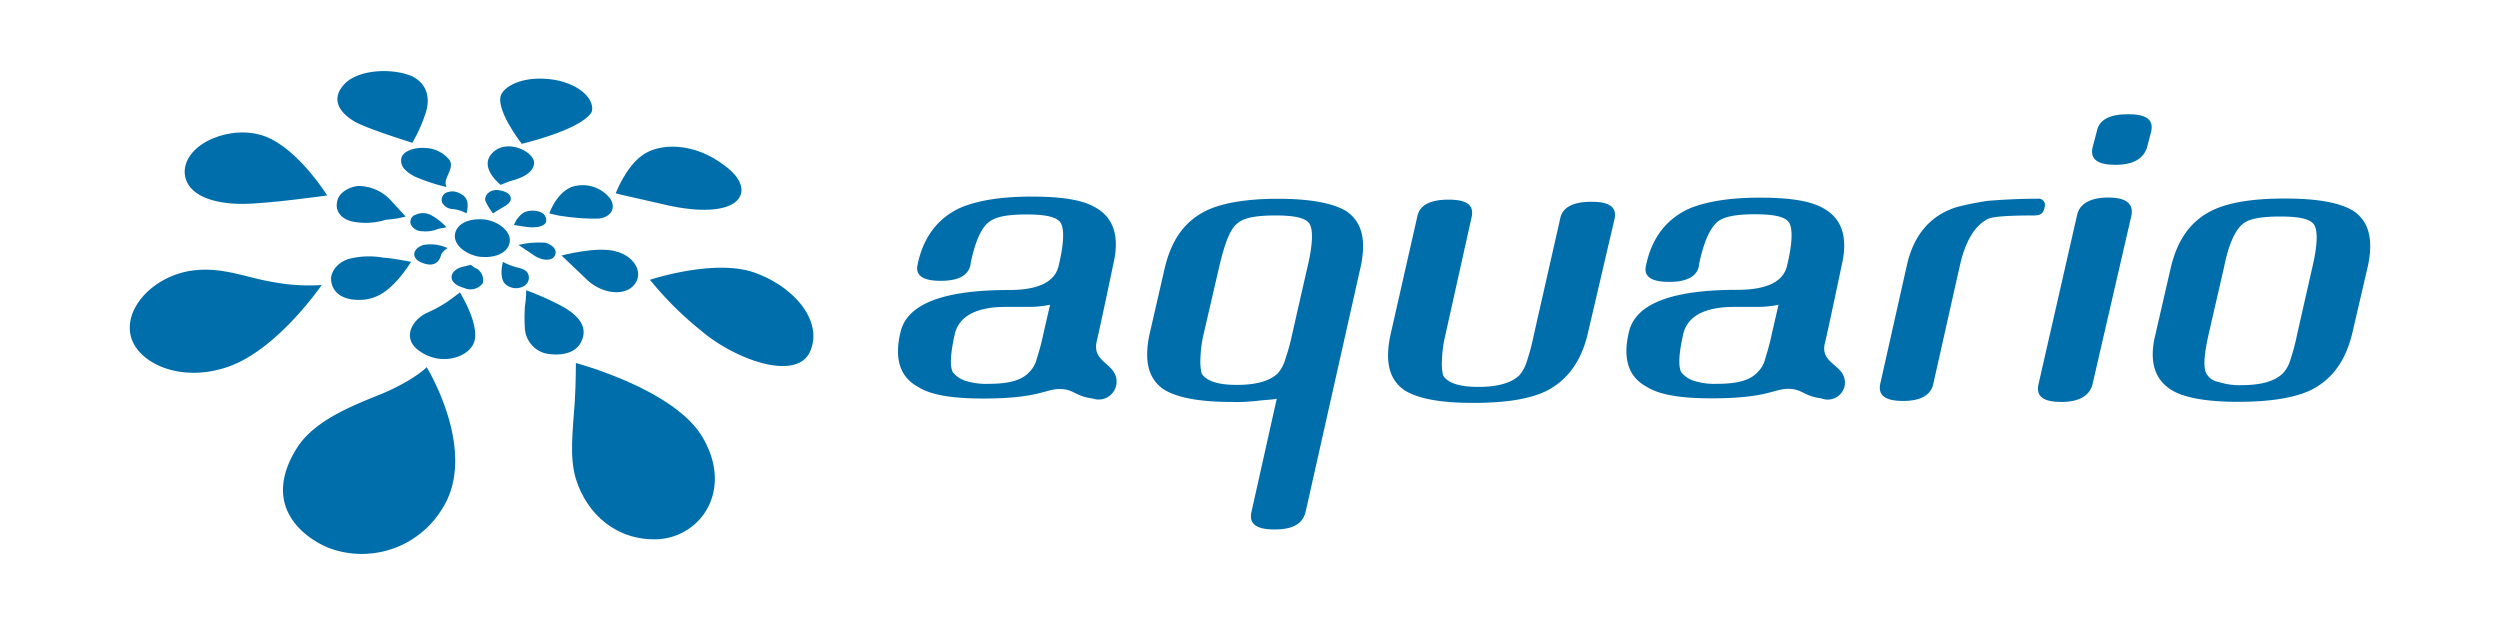
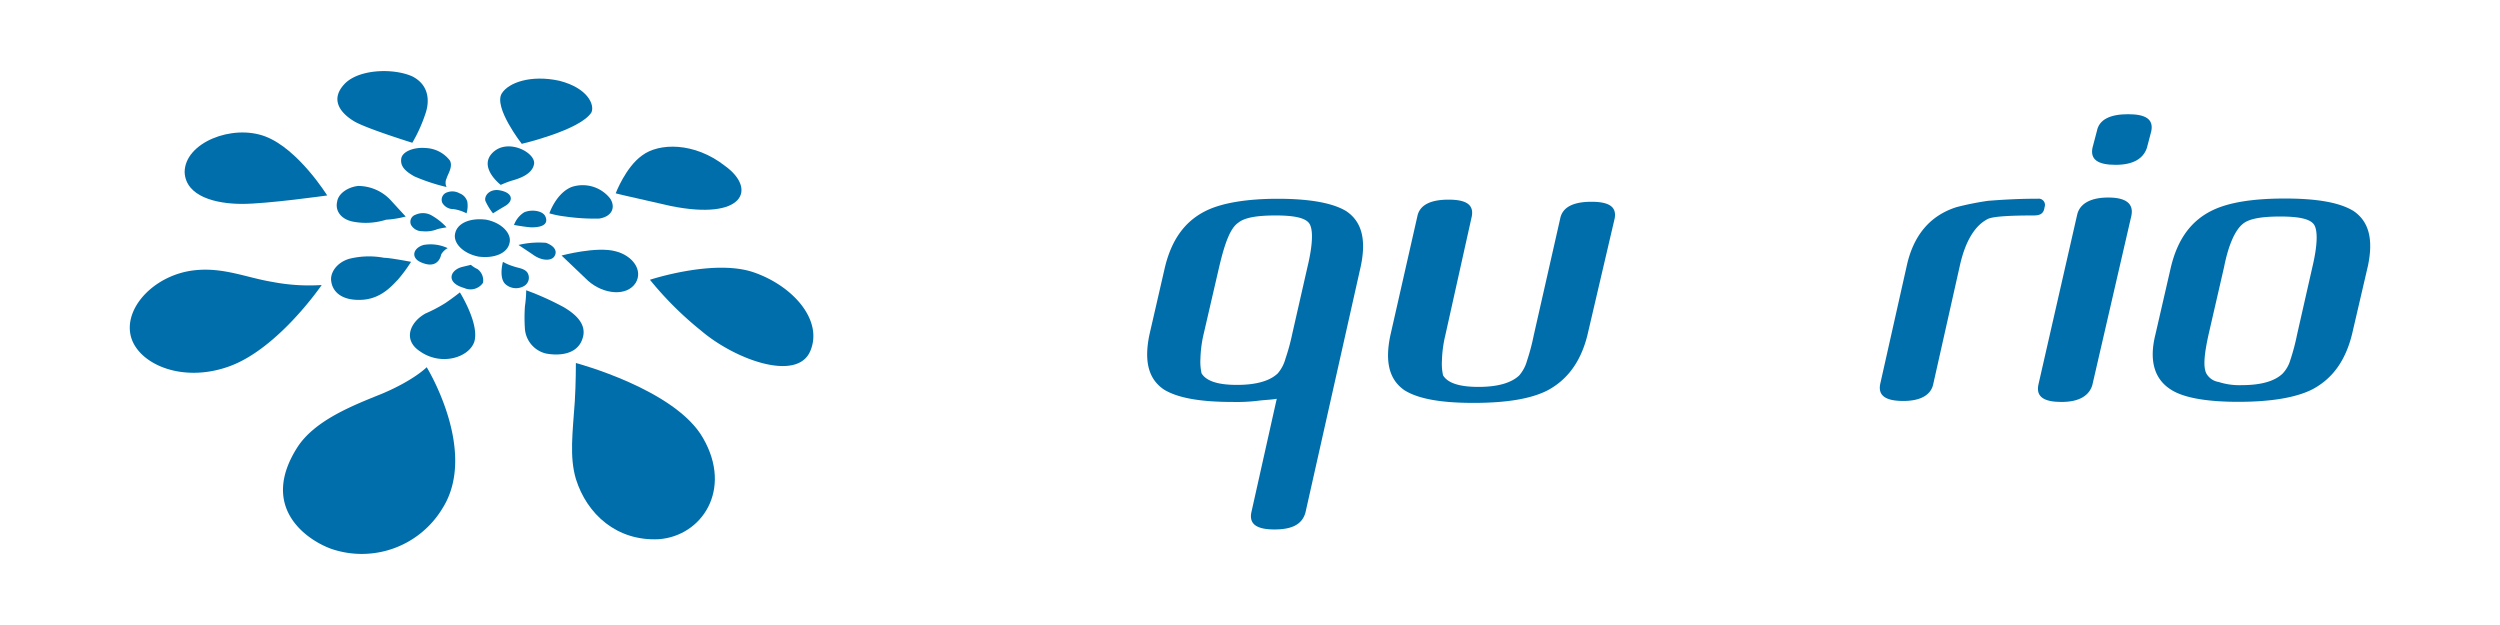
<svg xmlns="http://www.w3.org/2000/svg" width="400" height="100" version="1.1" viewBox="0 0 400 100">
  <g fill="#006eab">
    <path d="m52.351 31.273s-4.6-7.42-9.9-9.44-12.91 1-12.91 5.73c0.18 3.88 5 5.06 9.2 5.06 4.03 0 13.61-1.35 13.61-1.35z" />
    <path d="m65.971 22.843s-7.07-2.19-9.2-3.37c-2.3-1.35-4.06-3.54-1.59-6.1 2.3-2.33 7.78-2.5 10.79-1.15 2.65 1.35 2.8 3.88 2.12 5.9a24.29 24.29 0 0 1-2.12 4.72z" />
    <path d="m83.481 23.013s-4.6-5.9-3.18-8.09c1.06-1.69 4.6-3 9.2-2 4.6 1.18 5.66 3.88 5.13 5.06-1.78 2.84-11.15 5.03-11.15 5.03z" />
    <path d="m98.511 30.933s1.59-4.21 4.24-6.07c2.65-2 8.31-2.19 13.26 1.69 5.13 3.71 3 8.77-8.67 6.41-8.3-1.86-8.83-2.03-8.83-2.03z" />
    <path d="m103.99 44.763s10.26-3.39 16.63-1.18 11.14 7.76 9 12.64-12 1.35-17.51-3.37a54.07 54.07 0 0 1-8.12-8.09z" />
    <path d="m92.141 58.083s15.92 4.21 20.34 12c4.78 8.26-0.18 15.68-7.07 16.19-6.72 0.34-11.5-4-13.26-9.61-1.06-3.54-0.53-7.42-0.18-12.48 0.17-2.73 0.17-6.1 0.17-6.1z" />
    <path d="m61.201 62.963c5.13-2.19 7.07-4.21 7.07-4.21s8.31 13.49 2.5 22.62a15.07 15.07 0 0 1-17.86 6.41c-4.14-1.55-11.35-6.78-5.33-16.22 2.83-4.38 9.02-6.74 13.62-8.6z" />
    <path d="m51.471 45.603s-6.9 10.11-14.7 12.98-15-0.5-15.9-5.06 4.07-9.61 10.26-10.28c4.6-0.51 8.31 1.18 12.38 1.85a31.05 31.05 0 0 0 7.96 0.51z" />
    <path d="m81.531 38.863c-0.35 1.69-2.48 2.53-5 2.19-2.48-0.51-4.07-2.19-3.71-3.71 0.35-1.69 2.48-2.53 5-2.19 2.48 0.5 4.07 2.22 3.71 3.71z" />
    <path d="m71.281 48.473c1.24-0.84 2.3-1.69 2.3-1.69s3.18 5.06 2.3 7.92c-0.88 2.53-5.31 3.88-8.67 1.52-2.83-1.85-1.59-4.72 0.88-6.07a23.28 23.28 0 0 0 3.19-1.68z" />
    <path d="m65.771 41.893a24.35 24.35 0 0 1-2.12 2.87c-0.71 0.67-2.48 3-5.66 3.2s-4.78-1.18-5-3c-0.18-1.18 0.71-2.87 2.83-3.54a13.06 13.06 0 0 1 5.66-0.17c0.78-0.03 4.29 0.64 4.29 0.64z" />
    <path d="m64.911 34.643s-1.41-1.52-2.48-2.7a7.15 7.15 0 0 0-5.13-2.19c-1.59 0.17-3.18 1.18-3.36 2.53-0.35 1.52 0.71 2.87 2.65 3.2a10.76 10.76 0 0 0 5.18-0.33 15.78 15.78 0 0 0 3.14-0.51z" />
    <path d="m71.451 29.923a30.1 30.1 0 0 1-5.13-1.69c-1.55-0.86-2.3-1.68-2.12-2.86s2.12-1.85 3.89-1.69a5.14 5.14 0 0 1 3.89 2c0.53 1-0.35 2.19-0.53 2.87a1.56 1.56 0 0 0 0 1.37z" />
    <path d="m80.121 29.583s-3.72-2.86-1.24-5.21 7.07 0.17 6.54 2c-0.35 1.52-2.3 2.19-3.54 2.53a15.29 15.29 0 0 0-1.76 0.68z" />
    <path d="m87.901 34.133s1.06-3.2 3.54-4.21a5.59 5.59 0 0 1 6.19 1.85c0.88 1.35 0.35 2.87-1.77 3.2a33 33 0 0 1-5.48-0.34 14.87 14.87 0 0 1-2.48-0.5z" />
    <path d="m89.851 40.883s5.66-1.52 8.67-0.67c2.65 0.67 4.42 3 3.18 5.06-1.41 2.19-5.13 1.85-7.6-0.34z" />
    <path d="m84.191 46.443a45.52 45.52 0 0 1 6 2.7c1.41 0.84 3.89 2.53 3 5.06-0.88 2.7-4.07 2.7-5.84 2.36a4.41 4.41 0 0 1-3.36-3.88 26 26 0 0 1 0-3.71 18.42 18.42 0 0 0 0.2-2.53z" />
    <path d="m82.951 39.193a14 14 0 0 1 4.42-0.34c1.4 0.52 1.77 1.35 1.4 2.03-0.35 0.84-1.95 1-3.54-0.17-1.75-1.18-2.28-1.52-2.28-1.52z" />
    <path d="m80.471 41.893s-0.7 2.48 0.36 3.54a2.55 2.55 0 0 0 3 0.34 1.53 1.53 0 0 0 0.53-2.19c-0.53-0.67-1.41-0.67-2.3-1a7.48 7.48 0 0 1-1.59-0.69z" />
    <path d="m74.641 34.133a4.08 4.08 0 0 0 0.13-1.85 2 2 0 0 0-1.24-1.35 2.34 2.34 0 0 0-1.95-0.17 1.24 1.24 0 0 0-0.81 1.69 2 2 0 0 0 1.77 1 6.45 6.45 0 0 1 2.1 0.68z" />
    <path d="m78.881 34.133s1.06-0.67 1.95-1.18c1.41-0.84 1.24-2.19-1.06-2.53-1.41-0.17-2.3 0.84-2.12 1.69a9 9 0 0 0 1.23 2.02z" />
    <path d="m82.241 35.993a4 4 0 0 1 1.59-2c1.06-0.51 2.83-0.34 3.36 0.51 0.36 0.65 0.58 1.87-2.12 1.87-0.71 0-2.83-0.38-2.83-0.38z" />
    <path d="m71.451 36.373a9.83 9.83 0 0 0-2.3-1.85 2.81 2.81 0 0 0-2.65-0.17 1.19 1.19 0 0 0-0.73 1.64 2 2 0 0 0 1.77 1 5.1 5.1 0 0 0 2.48-0.34c0.55-0.15 1.43-0.28 1.43-0.28z" />
    <path d="m71.631 39.703a6.47 6.47 0 0 0-3.86-0.51c-1.77 0.51-2.12 2.19-0.18 2.87 2.12 0.84 2.83-0.51 3-1.35a2.6 2.6 0 0 1 1.04-1.01z" />
    <path d="m75.341 42.373-1.41 0.34c-1.95 0.51-2.65 2.53 0.35 3.37a2.41 2.41 0 0 0 3-0.84 2.24 2.24 0 0 0-0.88-2.19 4.39 4.39 0 0 1-1.06-0.68z" />
-     <path d="m295.17 61.623c0.35-3.37-4.07-3.2-3.18-6.74 0.71-3 2.65-12.31 2.65-12.31q1.59-6.58-2.65-9.1c-2.12-1.35-5.66-1.85-10.43-1.85-5 0-8.84 0.67-11.5 1.85-3.54 1.69-5.84 4.72-6.72 9.1q-0.53 2.53 3.71 2.53t4.78-2.53v-0.2c0.71-3.54 1.77-5.9 3-6.91 1.06-0.84 3-1.18 6-1.18 2.83 0 4.6 0.34 5.31 1.18s0.71 3.2-0.18 6.91q-0.8 4-8 4c-10.43 0-16.27 2.19-17.33 6.74-1.06 4.38 0 7.25 2.83 8.77 2.12 1.35 5.66 1.85 10.43 1.85 8.84 0 9.9-1.52 12.2-1.52s2.48 1.18 5.31 1.52a2.77 2.77 0 0 0 3.77-2.11zm-11.67-8.25c-0.35 1.69-0.71 2.87-1.06 4a4.35 4.35 0 0 1-1.24 2.19c-1.24 1.35-3.36 1.85-6.54 1.85a10.8 10.8 0 0 1-3.71-0.51 4.27 4.27 0 0 1-1.95-1.35c-0.53-1-0.35-3.2 0.35-6.24 0.71-2.7 3.36-4.21 8.14-4.21h3.89a16.61 16.61 0 0 0 3.18-0.34z" />
    <path d="m203.92 84.713c-2.83 0-4.07-0.84-3.71-2.7l4.07-18.21c-0.88 0.17-1.95 0.17-3.18 0.34a28.71 28.71 0 0 1-3.89 0.17c-5.31 0-8.84-0.67-11-2-2.48-1.69-3.18-4.55-2.3-8.77l2.48-10.79c1.06-4.38 3.18-7.42 6.72-9.1 2.48-1.18 6.37-1.85 11.32-1.85 5.13 0 8.84 0.67 11 2 2.48 1.69 3.18 4.55 2.3 8.77l-8.86 39.45c-0.53 1.85-2.1 2.69-4.95 2.69zm5.31-42.15c0.88-3.71 0.88-6.07 0.18-6.91s-2.48-1.18-5.31-1.18c-3 0-5 0.34-6 1.18-1.24 0.84-2.12 3.2-3 6.91l-2.5 10.81a19.34 19.34 0 0 0-0.53 4 8.55 8.55 0 0 0 0.18 2.36c0.71 1.18 2.48 1.85 5.66 1.85s5.31-0.67 6.54-1.85a6.06 6.06 0 0 0 1.23-2.36 33.66 33.66 0 0 0 1.09-4z" />
    <path d="m247.6 62.463c-2.65 1.35-6.54 2-11.85 2s-8.84-0.67-11-2c-2.48-1.69-3.18-4.55-2.3-8.77l4.32-19.05c0.35-1.85 2.12-2.7 5-2.7s4.07 0.84 3.71 2.7l-4.24 19.05a19.34 19.34 0 0 0-0.53 4 8.55 8.55 0 0 0 0.18 2.36c0.71 1.18 2.48 1.85 5.66 1.85s5.31-0.67 6.54-1.85a6.06 6.06 0 0 0 1.24-2.36 33.66 33.66 0 0 0 1.06-4l4.24-18.71c0.35-1.85 2.12-2.7 5-2.7s4.07 0.84 3.71 2.7l-4.37 18.71c-1.07 4.22-3.2 7.08-6.37 8.77z" />
    <path d="m325.41 34.473c-4.07 0-6.37 0.17-7.25 0.51-2.12 1-3.71 3.54-4.6 7.59l-4.24 18.88c-0.35 1.69-1.95 2.7-4.78 2.7s-4.07-0.84-3.71-2.7l4.24-18.88c1.06-4.89 3.71-8.09 8-9.44a47.35 47.35 0 0 1 5-1c2.12-0.17 4.78-0.34 8-0.34a1 1 0 0 1 1.06 1.35c-0.12 0.99-0.65 1.33-1.72 1.33z" />
    <path d="m329.84 64.313c-2.83 0-4.07-0.84-3.71-2.7l6.19-27.14c0.35-1.85 2.12-2.87 5-2.87s4.07 1 3.71 2.87l-6.26 27.15c-0.51 1.68-2.1 2.69-4.93 2.69zm8.66-37.94c-2.83 0-4.07-0.84-3.71-2.7l0.71-2.7c0.35-1.85 2.12-2.7 5-2.7s4.07 0.84 3.71 2.7l-0.71 2.7c-0.58 1.7-2.17 2.7-5 2.7z" />
    <path d="m369.98 62.293c-2.65 1.35-6.72 2-11.85 2s-8.67-0.67-10.61-1.85c-2.83-1.69-3.71-4.72-2.65-8.94l2.48-10.79c1.06-4.38 3.18-7.42 6.72-9.1 2.48-1.18 6.19-1.85 11.5-1.85s8.84 0.67 11 2c2.48 1.69 3.18 4.55 2.3 8.77l-2.52 10.84c-1.06 4.37-3.18 7.23-6.37 8.92zm0-19.56c0.88-3.71 0.88-6.07 0.18-6.91s-2.48-1.18-5.31-1.18c-3 0-5 0.34-6 1.18-1.24 1-2.3 3.37-3 6.91l-2.48 10.79c-0.71 3.2-0.88 5.23-0.35 6.24a2.73 2.73 0 0 0 1.95 1.35 10.8 10.8 0 0 0 3.71 0.51c3.18 0 5.31-0.67 6.54-1.85a5.26 5.26 0 0 0 1.24-2.19 33.67 33.67 0 0 0 1.06-4z" />
-     <path d="m178.63 61.453c0.35-3.37-3.89-3.2-3.18-6.74 0.71-3 2.65-12.31 2.65-12.31q1.59-6.58-2.65-9.1c-2.12-1.35-5.66-1.85-10.43-1.85-5 0-8.84 0.67-11.5 1.85-3.54 1.69-5.84 4.72-6.72 9.1q-0.53 2.53 3.71 2.53t4.77-2.56v-0.14c0.71-3.54 1.77-5.9 3-6.74 1.06-0.84 3-1.18 6-1.18 2.83 0 4.6 0.34 5.31 1.18s0.71 3.2-0.18 6.91q-0.8 4-8 4c-10.43 0-16.27 2.19-17.33 6.74-1.06 4.38 0 7.25 2.83 8.77 2.12 1.35 5.66 1.85 10.43 1.85 8.84 0 9.9-1.52 12.2-1.52s2.48 1.18 5.31 1.52a2.86 2.86 0 0 0 3.78-2.31zm-11.68-8.08c-0.35 1.69-0.71 2.87-1.06 4a4.35 4.35 0 0 1-1.24 2.19c-1.24 1.35-3.36 1.85-6.54 1.85a10.8 10.8 0 0 1-3.71-0.51 4.27 4.27 0 0 1-1.95-1.35c-0.53-1-0.35-3.2 0.35-6.24 0.71-2.7 3.36-4.21 8.14-4.21h3.89a16.61 16.61 0 0 0 3.18-0.34z" />
  </g>
</svg>